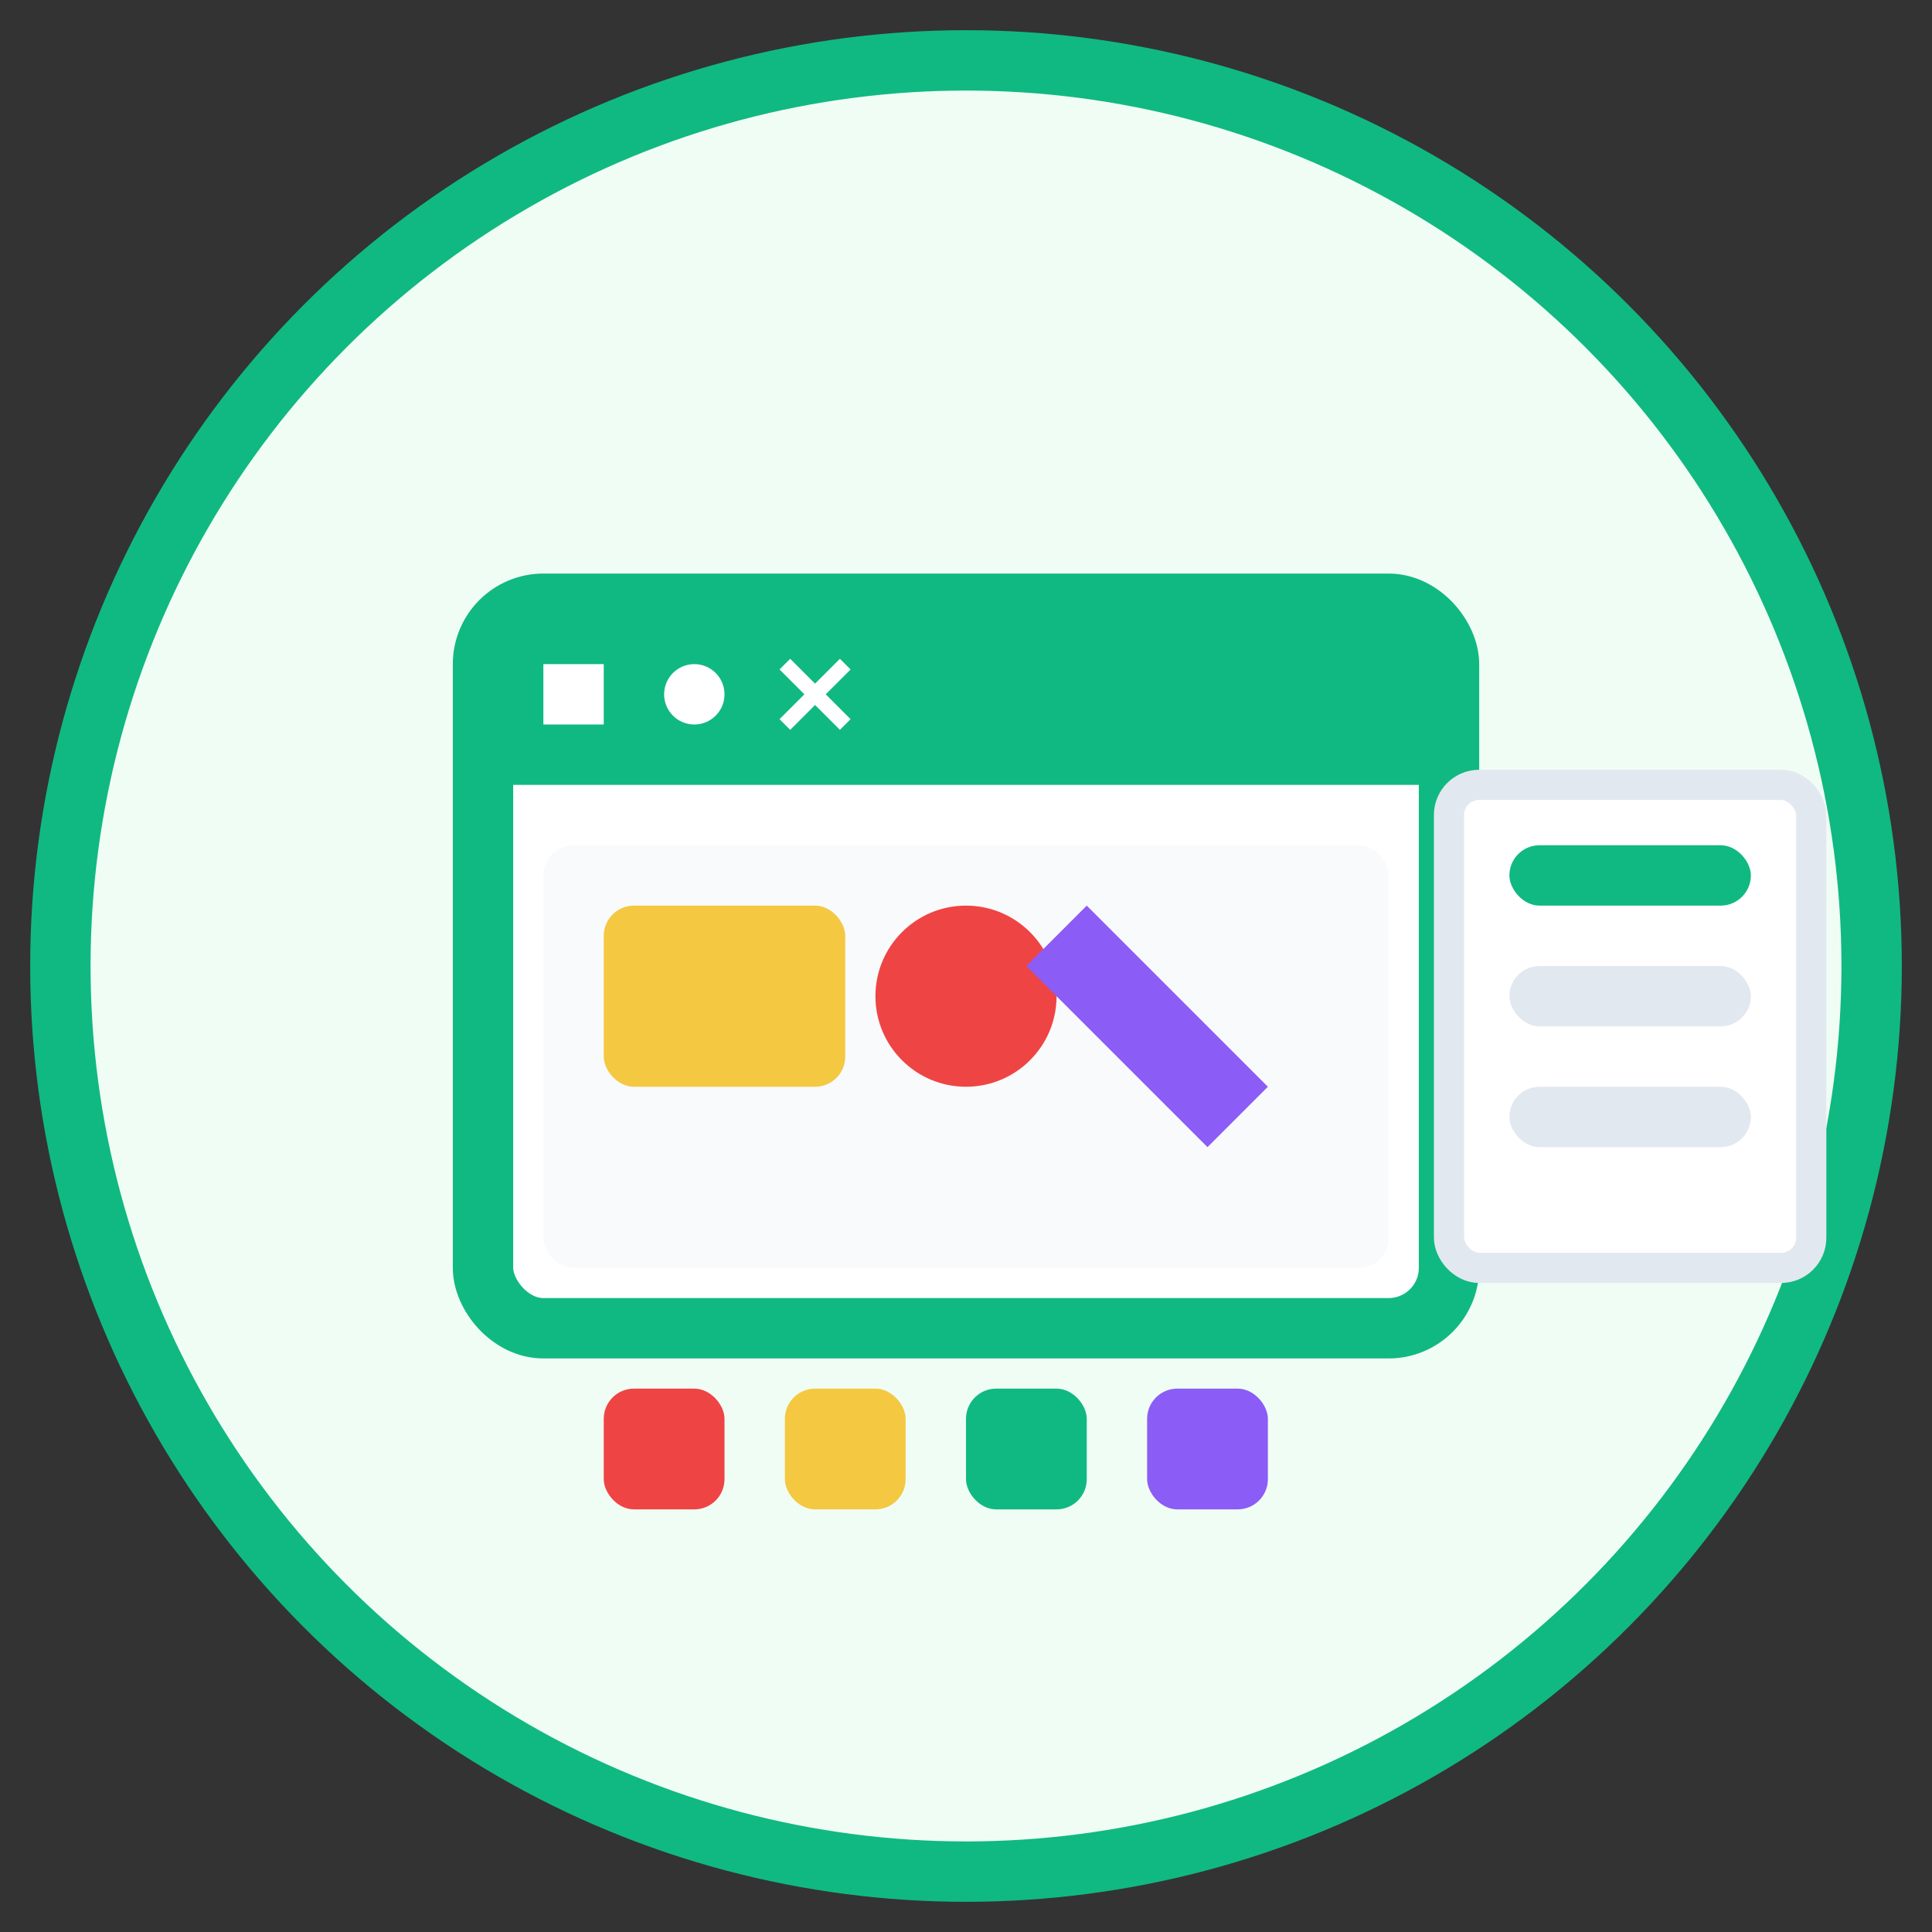
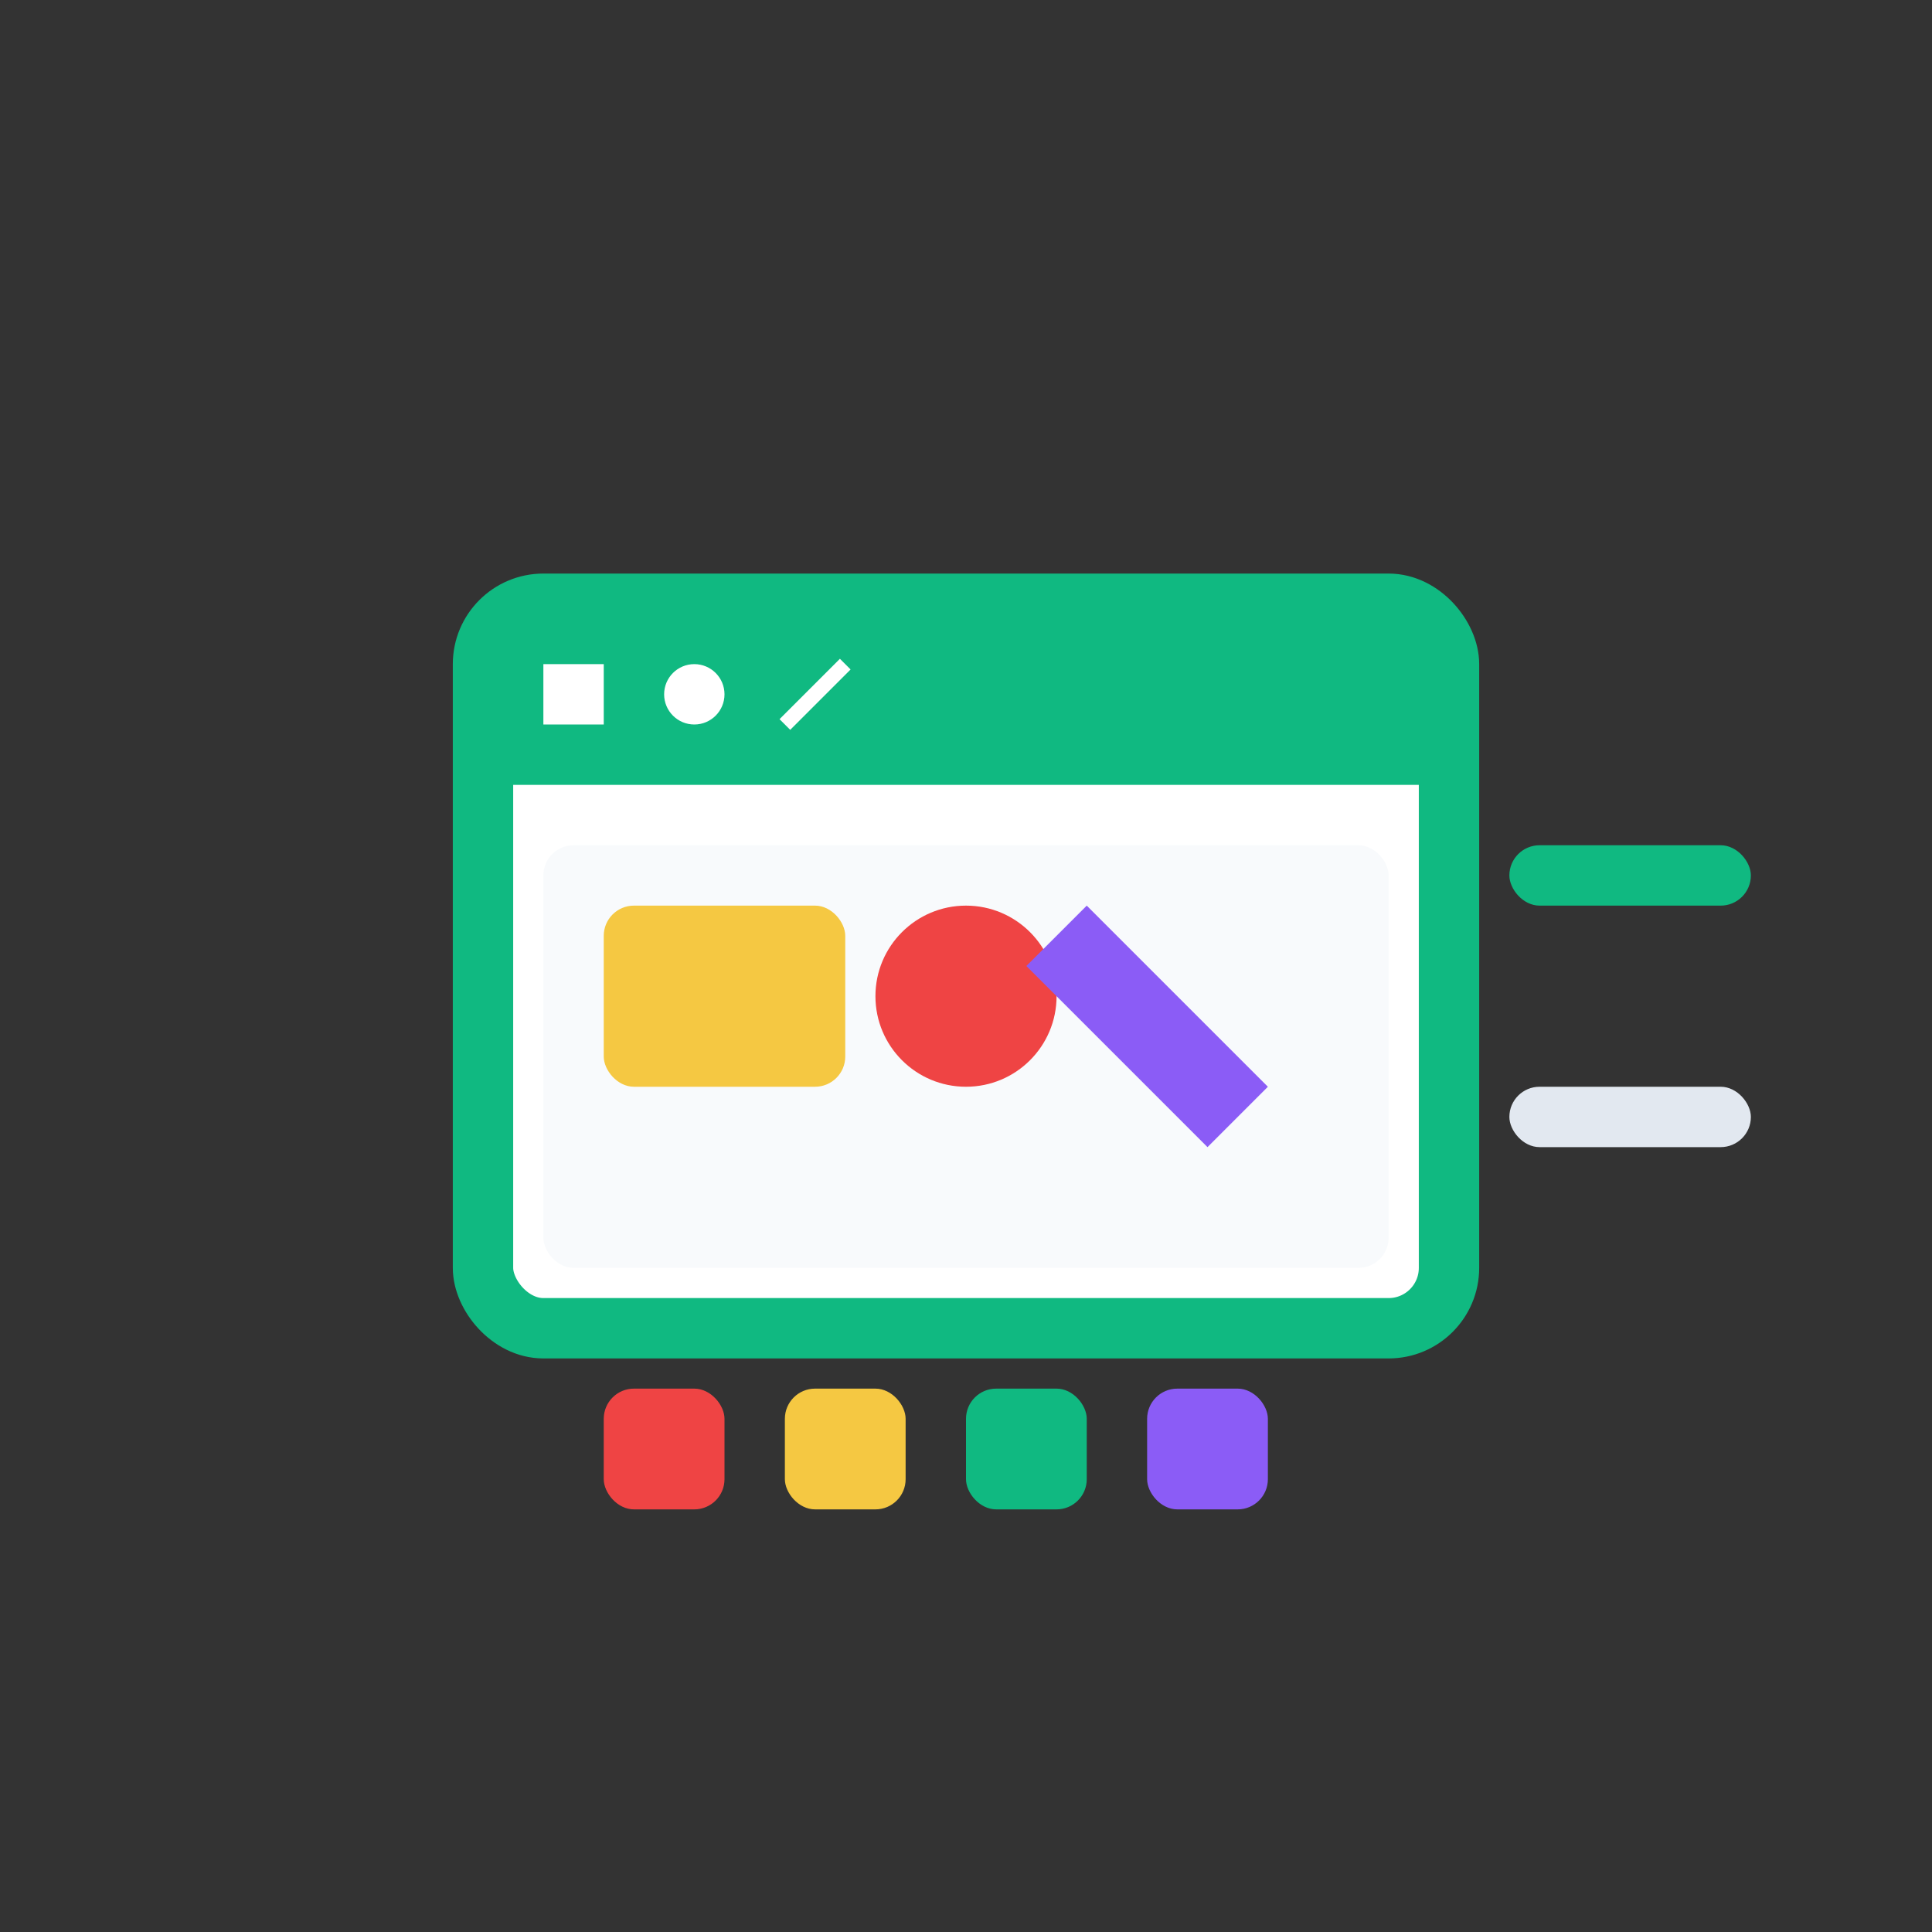
<svg xmlns="http://www.w3.org/2000/svg" width="64" height="64" viewBox="0 0 64 64" fill="none">
  <rect x="0" y="0" width="64" height="64" fill="#333333" stroke="none" />
-   <circle cx="32" cy="32" r="30" fill="#f0fdf4" stroke="#10b981" stroke-width="2" />
  <rect x="16" y="20" width="32" height="24" rx="2" fill="white" stroke="#10b981" stroke-width="2" />
  <rect x="16" y="20" width="32" height="6" fill="#10b981" />
  <rect x="18" y="22" width="2" height="2" fill="white" />
  <circle cx="23" cy="23" r="1" fill="white" />
-   <path d="M26 22 L28 24 M28 22 L26 24" stroke="white" stroke-width="0.5" />
+   <path d="M26 22 M28 22 L26 24" stroke="white" stroke-width="0.5" />
  <rect x="18" y="28" width="28" height="14" rx="1" fill="#f8fafc" />
  <rect x="20" y="30" width="8" height="6" rx="1" fill="#F5C842" />
  <circle cx="32" cy="33" r="3" fill="#ef4444" />
  <path d="M36 30 L42 36 L40 38 L34 32 Z" fill="#8b5cf6" />
  <rect x="20" y="46" width="4" height="4" rx="1" fill="#ef4444" />
  <rect x="26" y="46" width="4" height="4" rx="1" fill="#F5C842" />
  <rect x="32" y="46" width="4" height="4" rx="1" fill="#10b981" />
  <rect x="38" y="46" width="4" height="4" rx="1" fill="#8b5cf6" />
-   <rect x="48" y="26" width="12" height="16" rx="1" fill="white" stroke="#e2e8f0" />
  <rect x="50" y="28" width="8" height="2" rx="1" fill="#10b981" />
-   <rect x="50" y="32" width="8" height="2" rx="1" fill="#e2e8f0" />
  <rect x="50" y="36" width="8" height="2" rx="1" fill="#e2e8f0" />
</svg>